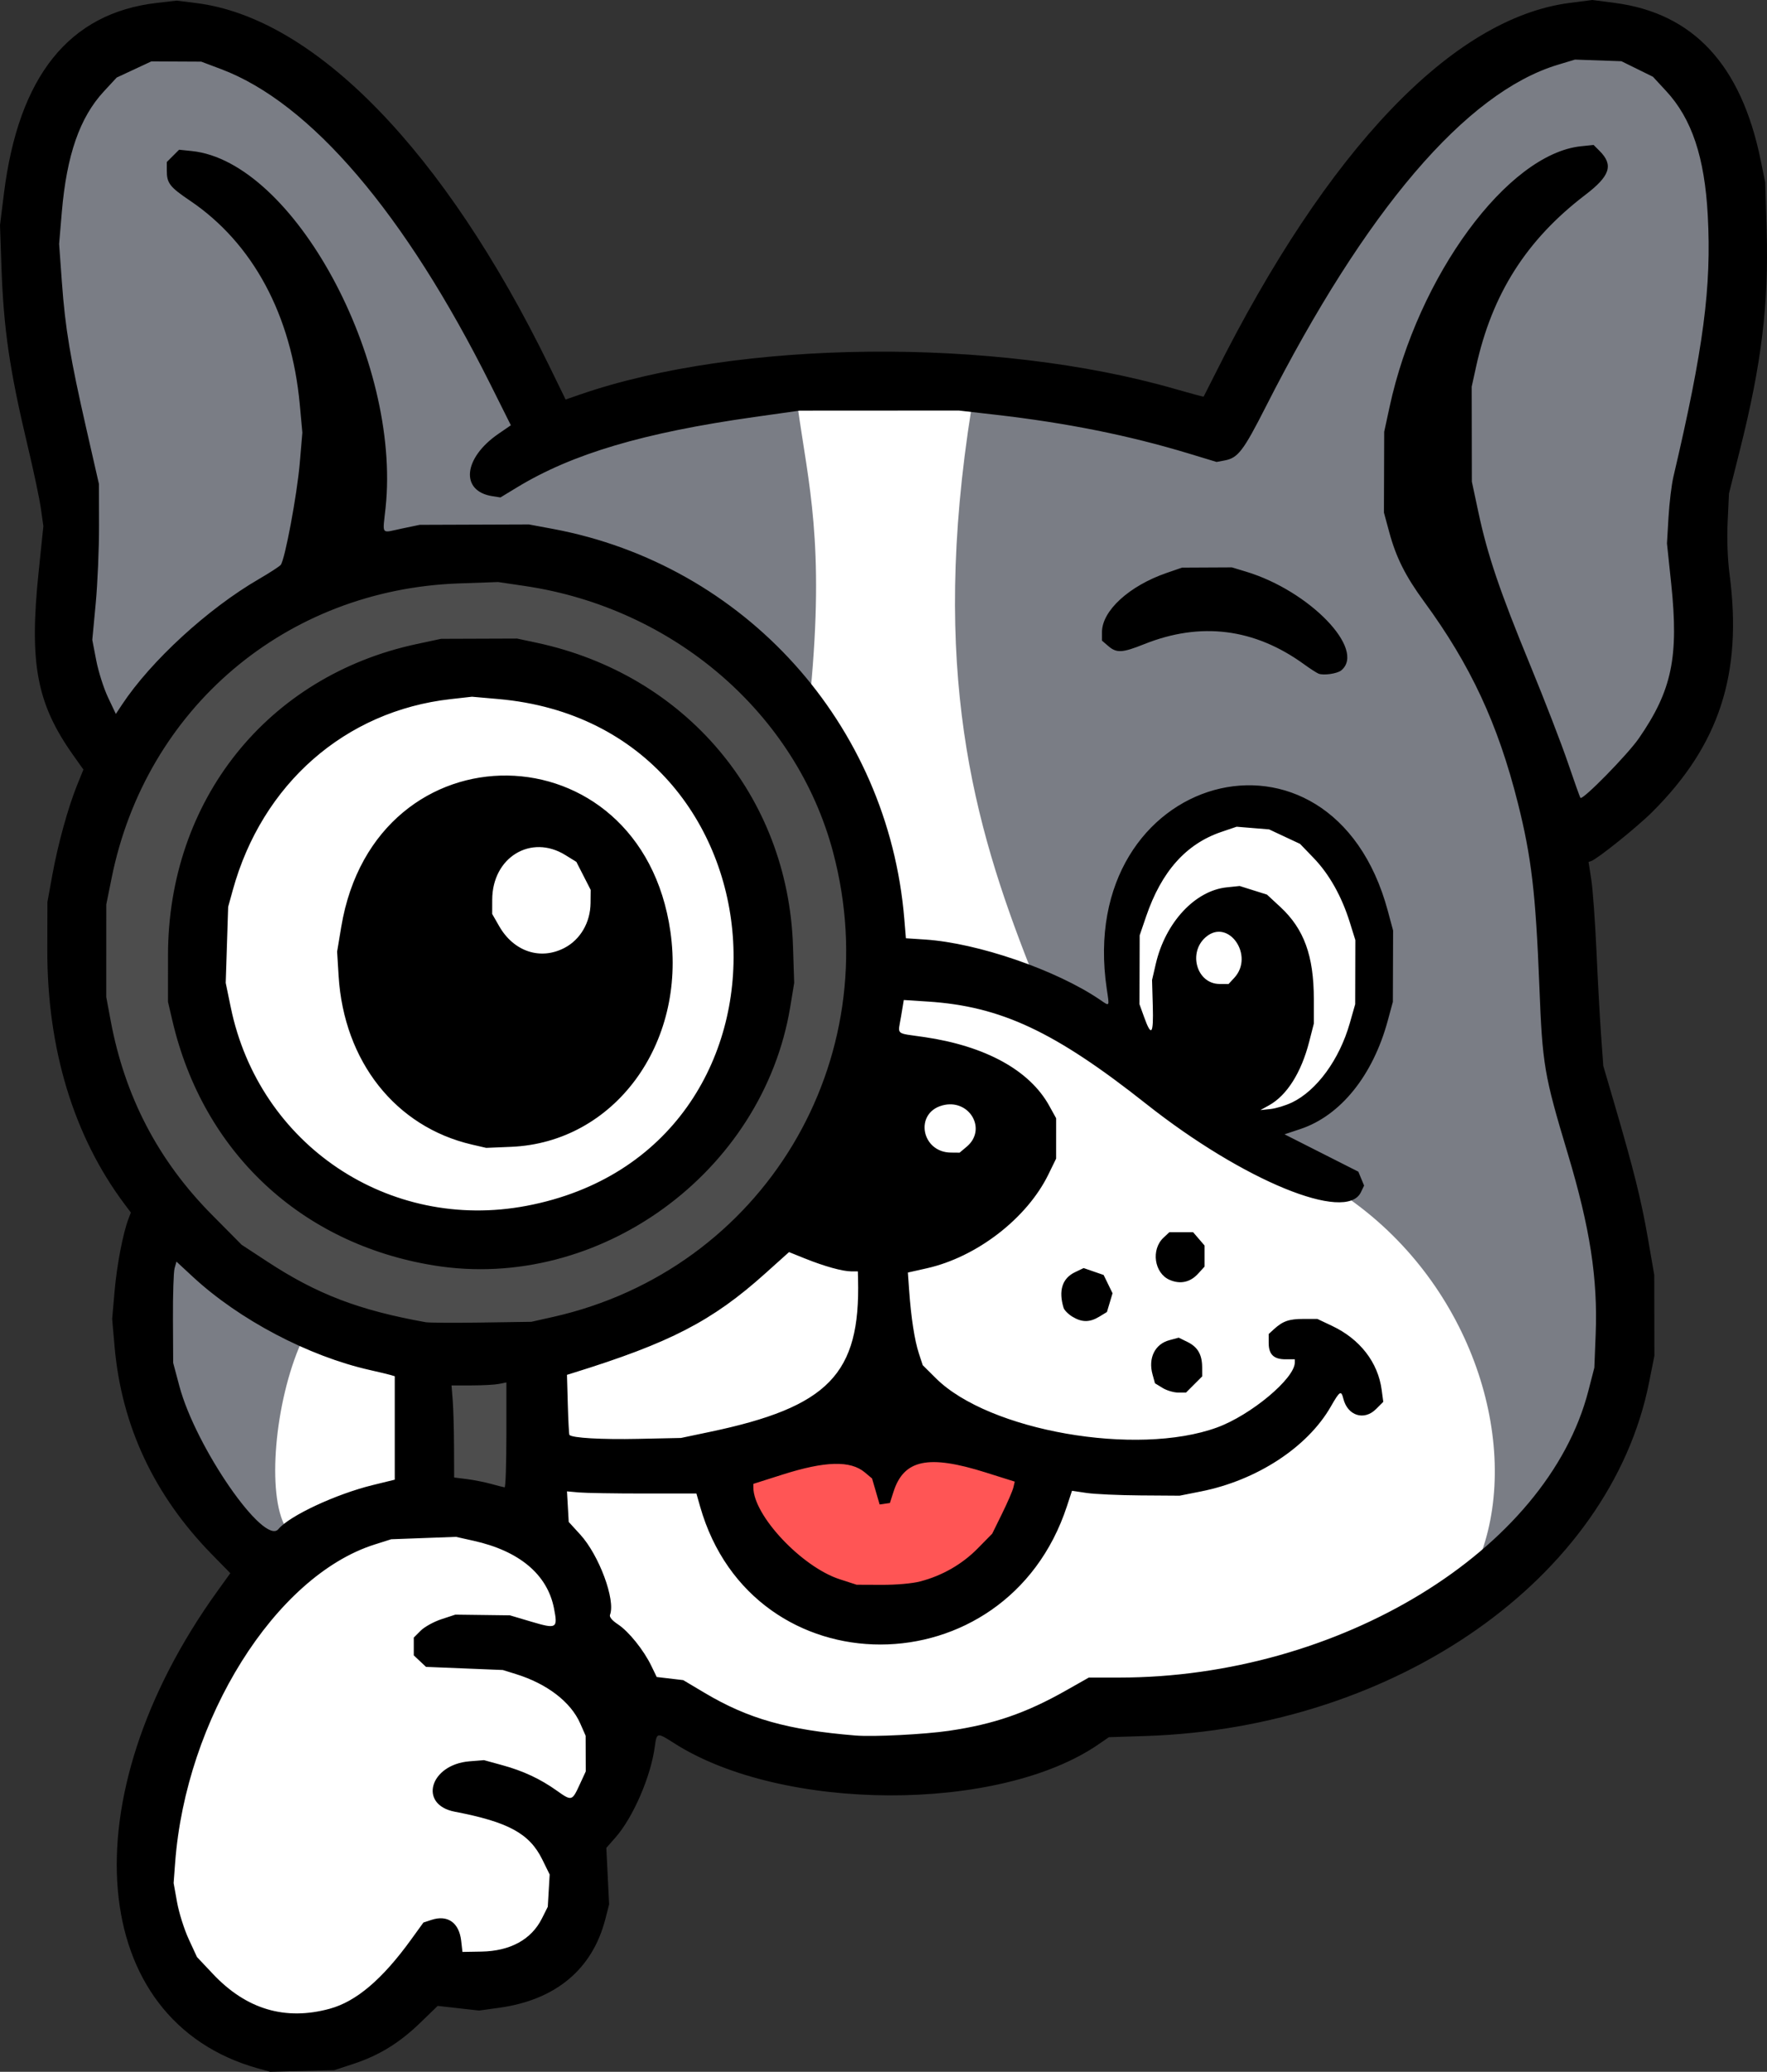
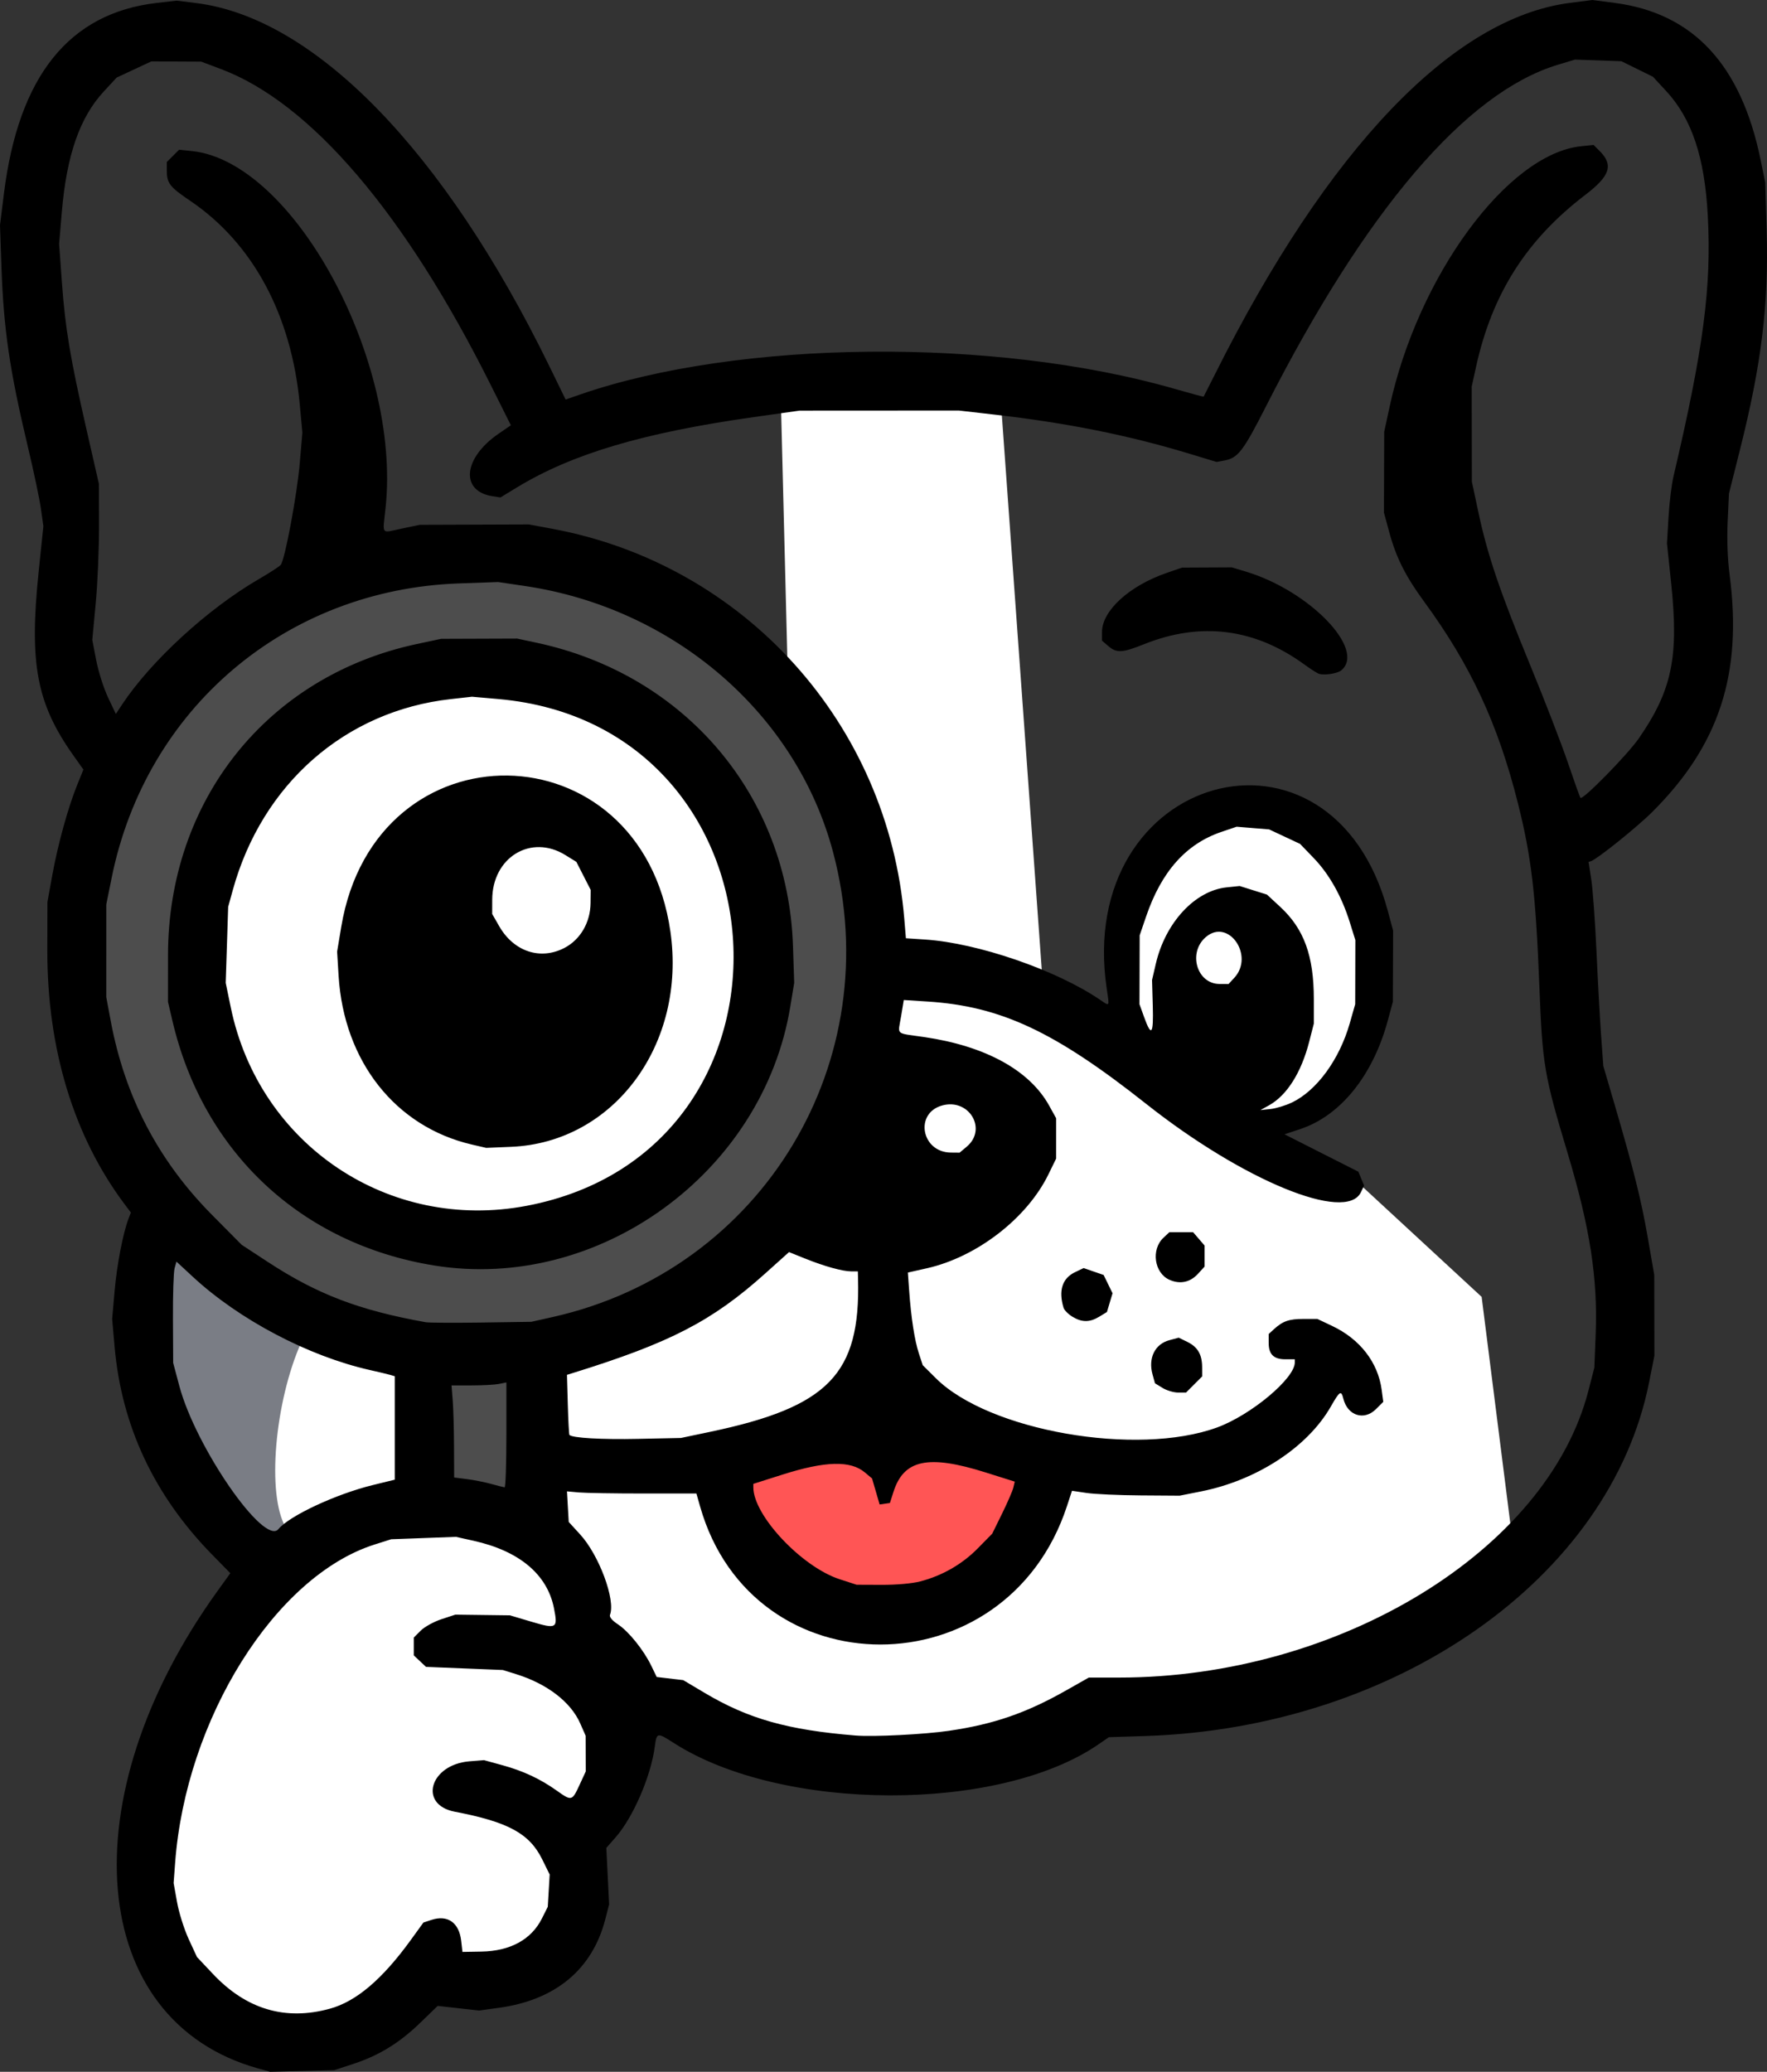
<svg xmlns="http://www.w3.org/2000/svg" xmlns:ns1="http://www.inkscape.org/namespaces/inkscape" xmlns:ns2="http://sodipodi.sourceforge.net/DTD/sodipodi-0.dtd" width="156.16mm" height="183.065mm" viewBox="0 0 156.16 183.065" version="1.1" id="svg1" xml:space="preserve" ns1:export-filename="lupa.png" ns1:export-xdpi="96" ns1:export-ydpi="96">
  <rect x="0" y="0" width="156.16" height="183.065" fill="#333333" stroke="none" />
  <ns2:namedview id="namedview1" pagecolor="#ffffff" bordercolor="#000000" borderopacity="0.25" ns1:showpageshadow="2" ns1:pageopacity="0.0" ns1:pagecheckerboard="0" ns1:deskcolor="#d1d1d1" ns1:document-units="mm">
    <ns1:page x="0" y="0" width="156.16" height="183.065" id="page2" margin="0" bleed="0" />
  </ns2:namedview>
  <defs id="defs1" />
  <path style="opacity:1;fill:#ffffff;stroke-width:1.543;stroke-linecap:round;stroke-linejoin:round;paint-order:fill markers stroke" d="M 33.721,107.875 21.971,99.902 16.375,87.033 19.872,69.268 36.938,57.657 l 18.465,4.476 10.911,13.988 1.958,13.848 -8.113,11.61 -11.89,7.554 -10.072,0.839 z" id="path5" />
  <path style="opacity:1;fill:#ffffff;stroke-width:1.543;stroke-linecap:round;stroke-linejoin:round;paint-order:fill markers stroke" d="m 69.671,61.714 -0.699,-27.837 19.444,1.119 3.777,52.456 6.994,3.497 -0.28,-10.771 5.875,-8.673 h 9.932 l 5.036,6.435 1.818,6.295 0.14,5.875 -2.518,5.316 -7.833,5.036 8.533,3.917 11.051,10.212 2.798,22.102 -13.429,9.372 -24.759,5.595 -15.807,6.155 -22.102,-6.155 -6.575,10.631 -0.56,8.253 -6.714,4.756 -7.554,0.28 -8.953,5.316 -9.652,-1.539 -4.896,-12.03 3.637,-16.087 7.694,-12.729 -2.518,-13.569 4.896,-9.232 10.771,4.616 16.926,-2.798 16.087,-9.792 6.854,-17.346 c 0,0 -0.839,-11.47 -0.839,-12.45 0,-0.979 -4.896,-12.31 -4.896,-12.31 z" id="path6" />
-   <path style="opacity:1;fill:#7a7d85;fill-opacity:1;stroke-width:1.543;stroke-linecap:round;stroke-linejoin:round;paint-order:fill markers stroke" d="M 71.629,61.154 C 72.885,47.991 71.448,42.753 70.51,36.045 l -22.661,1.399 c 0,0 -12.659,-20.913 -12.939,-20.983 C 34.63,16.391 20.012,3.033 20.012,3.033 l -9.512,0.07 -5.805,6.505 -1.469,12.799 2.938,25.669 -0.699,12.939 4.616,5.805 19.514,-18.744 24.689,3.567 z" id="path3" ns2:nodetypes="cccscccccccccc" />
  <path style="opacity:1;fill:#7a7d85;fill-opacity:1;stroke-width:1.543;stroke-linecap:round;stroke-linejoin:round;paint-order:fill markers stroke" d="M 25.258,134.978 C 23.544,132.055 24.289,123.85 26.622,118.612 l -11.261,-8.673 -2.273,6.225 0.699,8.498 6.994,11.121 3.462,0.909 z" id="path2" ns2:nodetypes="cccccccc" />
-   <path style="opacity:1;fill:#7a7d85;fill-opacity:1;stroke-width:1.543;stroke-linecap:round;stroke-linejoin:round;paint-order:fill markers stroke" d="m 89.889,33.905 17.804,4.253 18.695,-28.981 14.243,-7.122 10.386,5.242 4.253,12.265 -2.572,16.42 -3.561,14.837 0.89,10.188 -12.364,13.353 0.791,17.409 5.539,21.266 -2.77,17.31 -8.571,8.305 -1.714,-1.504 c 3.433,-9.65 -0.785,-23.483 -11.68,-31.194 l -9.582,-5.316 6.924,-3.462 4.057,-7.204 0.839,-11.121 -7.204,-6.435 -8.953,-0.699 -5.036,5.316 -1.399,9.162 0.42,5.945 -8.043,-5.455 -0.315,-1.364 c -4.888,-12.464 -8.801,-26.139 -5.11,-49.263 z" id="path4" ns2:nodetypes="ccccccccccccccccccccccccccccc" />
  <path id="path7" style="opacity:1;fill:#4d4d4d;stroke-width:1.543;stroke-linecap:round;stroke-linejoin:round;paint-order:fill markers stroke" d="m 40.715,48.285 -13.848,4.057 -14.128,10.491 -6.154,15.527 1.119,16.926 8.813,13.989 11.051,7.554 9.512,4.057 v 11.75 l 10.771,2.657 -0.419,-14.688 8.113,-3.917 16.786,-11.191 4.337,-13.428 0.28,-12.87 -3.637,-11.89 -9.093,-11.19 -9.791,-4.896 z m 5.736,10.491 13.988,7.274 6.435,14.268 -2.798,19.164 -10.631,7.134 -14.268,2.798 -12.729,-4.337 -7.973,-12.03 0.419,-16.646 7.973,-12.449 z" />
  <path style="opacity:1;fill:#ff5555;stroke-width:1.543;stroke-linecap:round;stroke-linejoin:round;paint-order:fill markers stroke" d="m 74.162,142.016 -8.803,-6.924 -1.978,-5.737 15.529,-4.055 13.749,4.451 -3.363,9.199 z" id="path12" />
  <path style="fill:#000000;stroke-width:1.029" d="M 22.786,182.761 C 7.723,178.541 6.046,158.904 19.189,140.629 l 1.166,-1.621 -1.6,-1.632 c -5.123,-5.223 -8.013,-11.379 -8.627,-18.374 l -0.216,-2.461 0.216,-2.466 c 0.202,-2.307 0.739,-5.105 1.226,-6.379 l 0.212,-0.555 -0.529,-0.704 C 6.517,100.423 4.162,92.682 4.181,83.906 l 0.009,-4.197 0.438,-2.413 c 0.494,-2.717 1.388,-5.952 2.199,-7.954 l 0.544,-1.343 -0.908,-1.28 C 3.242,62.173 2.573,58.637 3.411,50.563 L 3.833,46.492 3.616,44.947 C 3.496,44.097 2.981,41.654 2.472,39.519 0.84,32.67 0.318,29.101 0.123,23.464 L -8.2148396e-7,19.896 0.345,17.12 C 1.636,6.724 6.104,1.152 13.865,0.257 l 1.747,-0.201 1.72,0.214 C 27.812,1.572 39.257,13.329 48.532,32.322 l 1.456,2.981 1.212,-0.421 c 14.048,-4.877 36.736,-5.099 52.64,-0.515 1.374,0.396 2.514,0.702 2.532,0.68 0.018,-0.022 0.462,-0.898 0.987,-1.947 9.977,-19.953 21.034,-31.522 31.396,-32.847 L 140.731,2.2608624e-7 142.707,0.258 c 6.934,0.907 11.168,5.464 12.887,13.866 l 0.408,1.994 0.125,4.221 c 0.194,6.541 -0.443,11.793 -2.353,19.389 l -0.976,3.883 -0.115,2.479 c -0.073,1.576 -0.009,3.297 0.176,4.722 1.135,8.729 -0.914,15.017 -6.817,20.913 -1.352,1.351 -4.865,4.174 -5.426,4.361 l -0.226,0.075 0.242,1.563 c 0.133,0.86 0.338,3.688 0.455,6.286 0.117,2.597 0.301,5.95 0.409,7.45 l 0.197,2.728 0.984,3.358 c 1.699,5.795 2.373,8.502 2.955,11.858 l 0.564,3.253 0.006,3.568 0.006,3.568 -0.471,2.364 c -3.44,17.268 -22.324,30.521 -44.508,31.238 l -3.231,0.104 -0.922,0.634 c -8.803,6.056 -27.958,5.999 -37.511,-0.111 -1.509,-0.965 -1.524,-0.962 -1.702,0.347 -0.357,2.631 -1.92,6.231 -3.468,7.99 l -0.811,0.921 0.124,2.496 0.124,2.496 -0.337,1.308 c -1.143,4.435 -4.391,7.141 -9.399,7.83 l -1.757,0.242 -1.829,-0.205 -1.829,-0.205 -1.547,1.496 c -1.842,1.782 -3.636,2.883 -5.919,3.633 l -1.679,0.551 -2.833,0.07 -2.833,0.07 z m 6.368,-5.272 c 2.336,-0.642 4.641,-2.603 7.175,-6.106 l 1.091,-1.507 0.707,-0.233 c 1.433,-0.473 2.445,0.237 2.63,1.845 l 0.113,0.984 1.679,-0.029 c 2.548,-0.045 4.412,-1.065 5.344,-2.926 l 0.517,-1.032 0.084,-1.426 0.084,-1.426 -0.655,-1.331 c -1.128,-2.291 -2.997,-3.311 -7.726,-4.217 -3.247,-0.622 -2.211,-4.173 1.3,-4.455 l 1.276,-0.102 1.632,0.448 c 1.841,0.505 3.344,1.209 4.808,2.251 1.302,0.927 1.344,0.917 1.997,-0.497 l 0.558,-1.207 -0.005,-1.574 -0.005,-1.574 -0.482,-1.094 c -0.837,-1.9 -2.928,-3.503 -5.684,-4.359 l -1.154,-0.359 -3.394,-0.138 -3.394,-0.138 -0.541,-0.508 -0.541,-0.508 v -0.787 -0.787 l 0.611,-0.611 c 0.336,-0.336 1.163,-0.792 1.836,-1.013 l 1.225,-0.402 2.413,0.031 2.413,0.031 1.87,0.555 c 2.268,0.673 2.375,0.612 2.022,-1.179 -0.588,-2.991 -3.059,-5.065 -7.106,-5.965 l -1.554,-0.346 -2.863,0.106 -2.863,0.106 -1.469,0.466 c -8.773,2.783 -16.68,15.4 -17.626,28.127 l -0.133,1.784 0.304,1.694 c 0.167,0.932 0.631,2.403 1.032,3.269 l 0.728,1.575 1.418,1.503 c 2.946,3.123 6.39,4.144 10.327,3.062 z m 54.739,-24.56 c 3.926,-0.574 6.795,-1.563 10.314,-3.556 l 2.017,-1.142 h 2.665 c 19.455,0 37.846,-11.232 41.485,-25.336 l 0.529,-2.052 0.116,-2.938 c 0.195,-4.928 -0.497,-9.408 -2.463,-15.96 -2.101,-6.999 -2.239,-7.817 -2.515,-14.831 -0.32,-8.164 -0.698,-11.383 -1.894,-16.141 -1.76,-7.003 -4.184,-12.212 -8.289,-17.813 -1.643,-2.242 -2.474,-3.894 -3.077,-6.12 l -0.474,-1.75 0.012,-3.568 0.012,-3.568 0.476,-2.204 c 2.501,-11.568 10.43,-22.356 16.924,-23.027 l 1.105,-0.114 0.534,0.534 c 1.242,1.242 0.926,2.204 -1.273,3.881 -5.191,3.96 -8.232,8.743 -9.644,15.166 l -0.39,1.775 0.007,4.197 0.007,4.197 0.578,2.709 c 0.807,3.781 1.89,6.978 4.572,13.492 1.274,3.094 2.776,6.982 3.339,8.64 0.563,1.658 1.062,3.053 1.11,3.101 0.209,0.209 4.166,-3.825 5.156,-5.257 2.928,-4.235 3.543,-7.18 2.861,-13.681 l -0.373,-3.548 0.136,-2.309 c 0.075,-1.27 0.269,-2.875 0.431,-3.568 2.666,-11.357 3.379,-16.777 3.039,-23.105 -0.277,-5.149 -1.412,-8.542 -3.677,-10.988 l -1.169,-1.263 -1.392,-0.686 -1.392,-0.686 -2.054,-0.072 -2.054,-0.072 -1.519,0.459 c -8.103,2.447 -16.983,12.846 -25.807,30.222 -1.975,3.888 -2.455,4.516 -3.62,4.735 l -0.727,0.136 -2.472,-0.75 C 99.746,38.465 94.273,37.367 87.943,36.642 l -3.211,-0.368 -7.031,0.004 -7.031,0.004 -4.036,0.57 c -9.768,1.381 -16.059,3.247 -20.941,6.212 l -1.466,0.89 -0.712,-0.111 c -2.863,-0.446 -2.58,-3.366 0.534,-5.51 L 45.148,37.577 43.352,33.983 C 35.778,18.831 27.451,9.085 19.533,6.105 l -1.749,-0.658 -2.204,-0.011 -2.204,-0.011 -1.532,0.714 -1.532,0.714 -1.139,1.23 C 7.05,10.376 5.893,13.698 5.464,18.732 l -0.24,2.823 0.247,3.395 c 0.296,4.072 0.734,6.687 2.181,13.032 l 1.093,4.791 0.007,3.673 c 0.004,2.02 -0.128,5.118 -0.294,6.884 l -0.302,3.211 0.349,1.809 c 0.192,0.995 0.66,2.467 1.041,3.272 l 0.692,1.463 0.542,-0.819 c 2.558,-3.865 7.588,-8.48 12.089,-11.093 0.95,-0.551 1.823,-1.118 1.94,-1.259 0.368,-0.444 1.443,-6.187 1.683,-8.995 l 0.23,-2.692 -0.227,-2.467 C 25.767,27.837 22.343,21.477 16.79,17.73 c -1.788,-1.207 -2.049,-1.545 -2.049,-2.656 v -0.758 l 0.543,-0.543 0.543,-0.543 1.124,0.116 c 8.975,0.926 18.501,18.455 17.126,31.516 -0.262,2.489 -0.458,2.239 1.441,1.841 l 1.574,-0.329 4.827,-0.017 4.827,-0.017 2.099,0.391 c 16.965,3.165 29.652,17.239 31.074,34.471 l 0.141,1.703 1.707,0.113 c 4.652,0.309 11.575,2.69 15.422,5.304 0.909,0.618 0.864,0.688 0.62,-0.954 -2.834,-19.117 19.86,-25.406 24.84,-6.883 l 0.468,1.741 -0.011,3.148 -0.011,3.148 -0.452,1.668 c -1.313,4.846 -4.172,8.39 -7.723,9.572 l -1.399,0.466 3.262,1.651 3.262,1.651 0.254,0.614 0.254,0.614 -0.281,0.587 c -1.302,2.716 -10.413,-1.029 -18.965,-7.796 -8.098,-6.408 -12.851,-8.635 -19.319,-9.052 l -2.115,-0.137 -0.238,1.437 c -0.285,1.718 -0.581,1.453 2.055,1.839 5.403,0.792 9.299,2.932 11.03,6.057 l 0.617,1.114 -6.1e-4,1.784 -6.2e-4,1.784 -0.685,1.402 c -1.895,3.876 -6.325,7.296 -10.74,8.288 l -1.677,0.377 0.112,1.577 c 0.171,2.407 0.479,4.405 0.858,5.563 l 0.343,1.047 1.173,1.164 c 4.682,4.646 17.74,6.928 24.834,4.341 2.994,-1.092 6.875,-4.333 6.875,-5.743 v -0.283 h -0.824 c -1.04,0 -1.484,-0.433 -1.484,-1.447 v -0.788 l 0.472,-0.43 c 0.783,-0.713 1.33,-0.902 2.61,-0.902 l 1.221,1.7e-4 1.301,0.616 c 2.467,1.167 4.059,3.222 4.382,5.657 l 0.14,1.053 -0.639,0.639 c -1.053,1.053 -2.511,0.59 -2.889,-0.917 -0.192,-0.766 -0.315,-0.689 -1.106,0.693 -2.057,3.594 -6.536,6.521 -11.477,7.502 l -1.884,0.374 -3.463,-0.024 c -1.905,-0.013 -4.045,-0.111 -4.757,-0.216 l -1.294,-0.192 -0.448,1.364 c -5.344,16.278 -27.779,16.299 -32.416,0.031 l -0.329,-1.154 h -4.67 c -2.569,0 -5.142,-0.043 -5.719,-0.095 l -1.049,-0.095 0.077,1.351 0.077,1.351 1.015,1.11 c 1.667,1.824 3.137,5.782 2.634,7.093 -0.075,0.195 0.18,0.501 0.708,0.85 0.955,0.632 2.276,2.278 2.95,3.676 l 0.469,0.971 1.171,0.138 1.171,0.138 1.895,1.127 c 3.854,2.293 7.341,3.278 13.333,3.767 1.596,0.13 6.078,-0.097 8.29,-0.42 z m 18.849,-30.292 -0.669,-0.408 -0.217,-0.785 c -0.399,-1.444 0.209,-2.68 1.485,-3.024 l 0.829,-0.223 0.773,0.379 c 0.905,0.443 1.294,1.113 1.298,2.236 l 0.003,0.808 -0.714,0.714 -0.714,0.714 -0.703,-7.8e-4 c -0.387,-4.3e-4 -1.004,-0.184 -1.372,-0.409 z m -7.969,-6.293 c -0.365,-0.222 -0.715,-0.576 -0.779,-0.786 -0.463,-1.53 -0.113,-2.611 1.02,-3.151 l 0.754,-0.36 0.883,0.305 0.883,0.305 0.394,0.808 0.394,0.807 -0.248,0.829 -0.248,0.829 -0.671,0.409 c -0.847,0.517 -1.541,0.518 -2.383,0.004 z m 8.578,-3.26 c -1.344,-0.6 -1.641,-2.673 -0.532,-3.714 l 0.522,-0.49 h 1.051 1.051 l 0.507,0.589 0.506,0.589 v 0.929 0.929 l -0.577,0.633 c -0.694,0.761 -1.592,0.951 -2.526,0.534 z m 13.177,-53.559 c -0.173,-0.07 -0.749,-0.442 -1.279,-0.827 -4.383,-3.18 -9.143,-3.777 -14.141,-1.776 -1.926,0.771 -2.428,0.797 -3.162,0.165 l -0.557,-0.479 v -0.754 c 0,-1.886 2.401,-4.085 5.708,-5.227 l 1.364,-0.471 2.204,-0.011 2.204,-0.011 1.245,0.376 c 5.618,1.694 10.633,6.89 8.422,8.725 -0.35,0.29 -1.569,0.466 -2.007,0.29 z m -35.196,80.208 c 1.947,-0.507 3.709,-1.521 5.089,-2.927 l 1.269,-1.293 0.871,-1.773 c 0.479,-0.975 0.927,-2.009 0.995,-2.298 l 0.124,-0.525 -2.579,-0.812 c -5.07,-1.597 -7.227,-1.142 -8.14,1.716 l -0.315,0.985 -0.454,0.065 -0.454,0.065 -0.334,-1.148 -0.334,-1.148 -0.635,-0.534 c -1.272,-1.07 -3.499,-1.012 -7.286,0.192 l -2.571,0.817 v 0.314 c 0,2.48 4.283,7.031 7.64,8.118 l 1.489,0.482 2.212,0.009 c 1.313,0.005 2.7,-0.118 3.412,-0.303 z m -56.725,-4.622 c 0.978,-1.178 5.076,-3.09 8.34,-3.89 l 1.941,-0.476 v -4.57 -4.57 l -0.367,-0.109 c -0.202,-0.06 -1.028,-0.258 -1.836,-0.44 -5.431,-1.224 -11.542,-4.442 -15.636,-8.232 l -1.454,-1.346 -0.165,0.59 c -0.091,0.325 -0.156,2.337 -0.145,4.473 l 0.02,3.883 0.543,2.037 c 1.446,5.428 7.498,14.17 8.758,12.652 z m 20.146,-8.314 v -4.643 l -0.656,0.131 c -0.361,0.072 -1.452,0.131 -2.424,0.131 h -1.769 l 0.105,1.312 c 0.057,0.721 0.11,2.552 0.116,4.068 l 0.011,2.757 1.103,0.138 c 0.607,0.076 1.575,0.267 2.151,0.425 0.576,0.158 1.119,0.296 1.205,0.306 0.087,0.01 0.157,-2.071 0.157,-4.625 z m 17.98,-0.274 c 10.487,-2.2 13.309,-5.109 13.098,-13.499 l -0.017,-0.682 -0.577,-0.002 c -0.78,-0.003 -2.379,-0.447 -4.091,-1.135 l -1.415,-0.569 -2.119,1.902 c -4.671,4.193 -8.39,6.116 -16.981,8.781 l -0.525,0.163 0.074,2.618 c 0.041,1.44 0.105,2.651 0.144,2.692 0.252,0.268 2.846,0.416 6.078,0.347 l 3.778,-0.08 z M 48.863,116.368 C 67.419,112.197 78.535,93.747 73.619,75.279 70.364,63.047 59.553,53.723 46.369,51.776 l -2.351,-0.347 -3.463,0.122 C 25.275,52.089 12.897,62.582 9.869,77.562 l -0.476,2.356 -0.001,4.092 -0.001,4.092 0.392,2.099 c 1.252,6.698 4.204,12.354 8.941,17.134 l 2.629,2.653 2.274,1.49 c 4.395,2.881 8.074,4.289 13.991,5.353 0.289,0.052 2.508,0.065 4.932,0.029 l 4.407,-0.065 z M 38.352,111.816 C 26.616,109.913 17.953,101.812 15.239,90.202 l -0.393,-1.679 0.001,-4.092 c 0.004,-13.715 8.783,-24.704 21.99,-27.526 l 2.143,-0.458 3.358,-0.012 3.358,-0.012 1.719,0.367 c 13.159,2.808 22.228,13.533 22.666,26.803 l 0.107,3.253 -0.345,2.098 C 67.432,103.626 52.906,114.176 38.352,111.816 Z m 8.185,-5.269 C 72.344,101.644 70.246,64.067 44.036,61.767 l -2.324,-0.204 -1.89,0.212 C 30.508,62.82 23.159,69.265 20.57,78.66 l -0.405,1.469 -0.109,3.358 -0.109,3.358 0.448,2.168 c 2.508,12.153 13.977,19.845 26.142,17.534 z m -4.827,-5.412 C 34.956,99.569 30.386,93.785 29.923,86.215 L 29.793,84.088 30.158,81.898 c 3.014,-18.064 26.486,-17.728 29.09,0.416 1.43,9.963 -4.992,18.641 -14.076,19.02 l -2.204,0.092 z m 8.185,-17.383 c 1.398,-0.733 2.278,-2.248 2.296,-3.952 L 52.203,78.632 51.57,77.394 50.937,76.155 49.965,75.554 c -3.044,-1.882 -6.457,0.201 -6.465,3.945 l -0.003,1.259 0.621,1.083 c 1.289,2.247 3.648,3.027 5.776,1.911 z m 35.541,17.568 c 1.842,-1.55 0.208,-4.297 -2.167,-3.642 -2.476,0.684 -1.84,4.139 0.766,4.164 l 0.771,0.007 z m 28.728,-3.896 c 2.207,-1.058 4.208,-3.797 5.126,-7.019 l 0.476,-1.672 0.007,-2.833 0.007,-2.833 -0.491,-1.574 c -0.716,-2.292 -1.815,-4.248 -3.188,-5.674 l -1.207,-1.253 -1.367,-0.64 -1.367,-0.64 -1.436,-0.118 -1.436,-0.118 -1.347,0.457 c -3.122,1.059 -5.292,3.495 -6.648,7.459 l -0.574,1.679 -0.009,3.043 -0.009,3.043 0.411,1.14 c 0.646,1.794 0.838,1.543 0.766,-1.001 l -0.065,-2.275 0.331,-1.429 c 0.846,-3.648 3.464,-6.47 6.271,-6.76 l 1.141,-0.118 1.207,0.38 1.207,0.38 1.178,1.091 c 2.098,1.943 2.962,4.321 2.962,8.149 v 2.16 l -0.406,1.587 c -0.702,2.743 -1.974,4.758 -3.561,5.636 l -0.755,0.418 0.888,-0.094 c 0.489,-0.052 1.339,-0.31 1.889,-0.574 z m -5.089,-11.016 c 1.822,-1.966 -0.521,-5.323 -2.515,-3.604 -1.597,1.378 -0.789,4.129 1.216,4.14 l 0.797,0.005 z" id="path1" />
</svg>